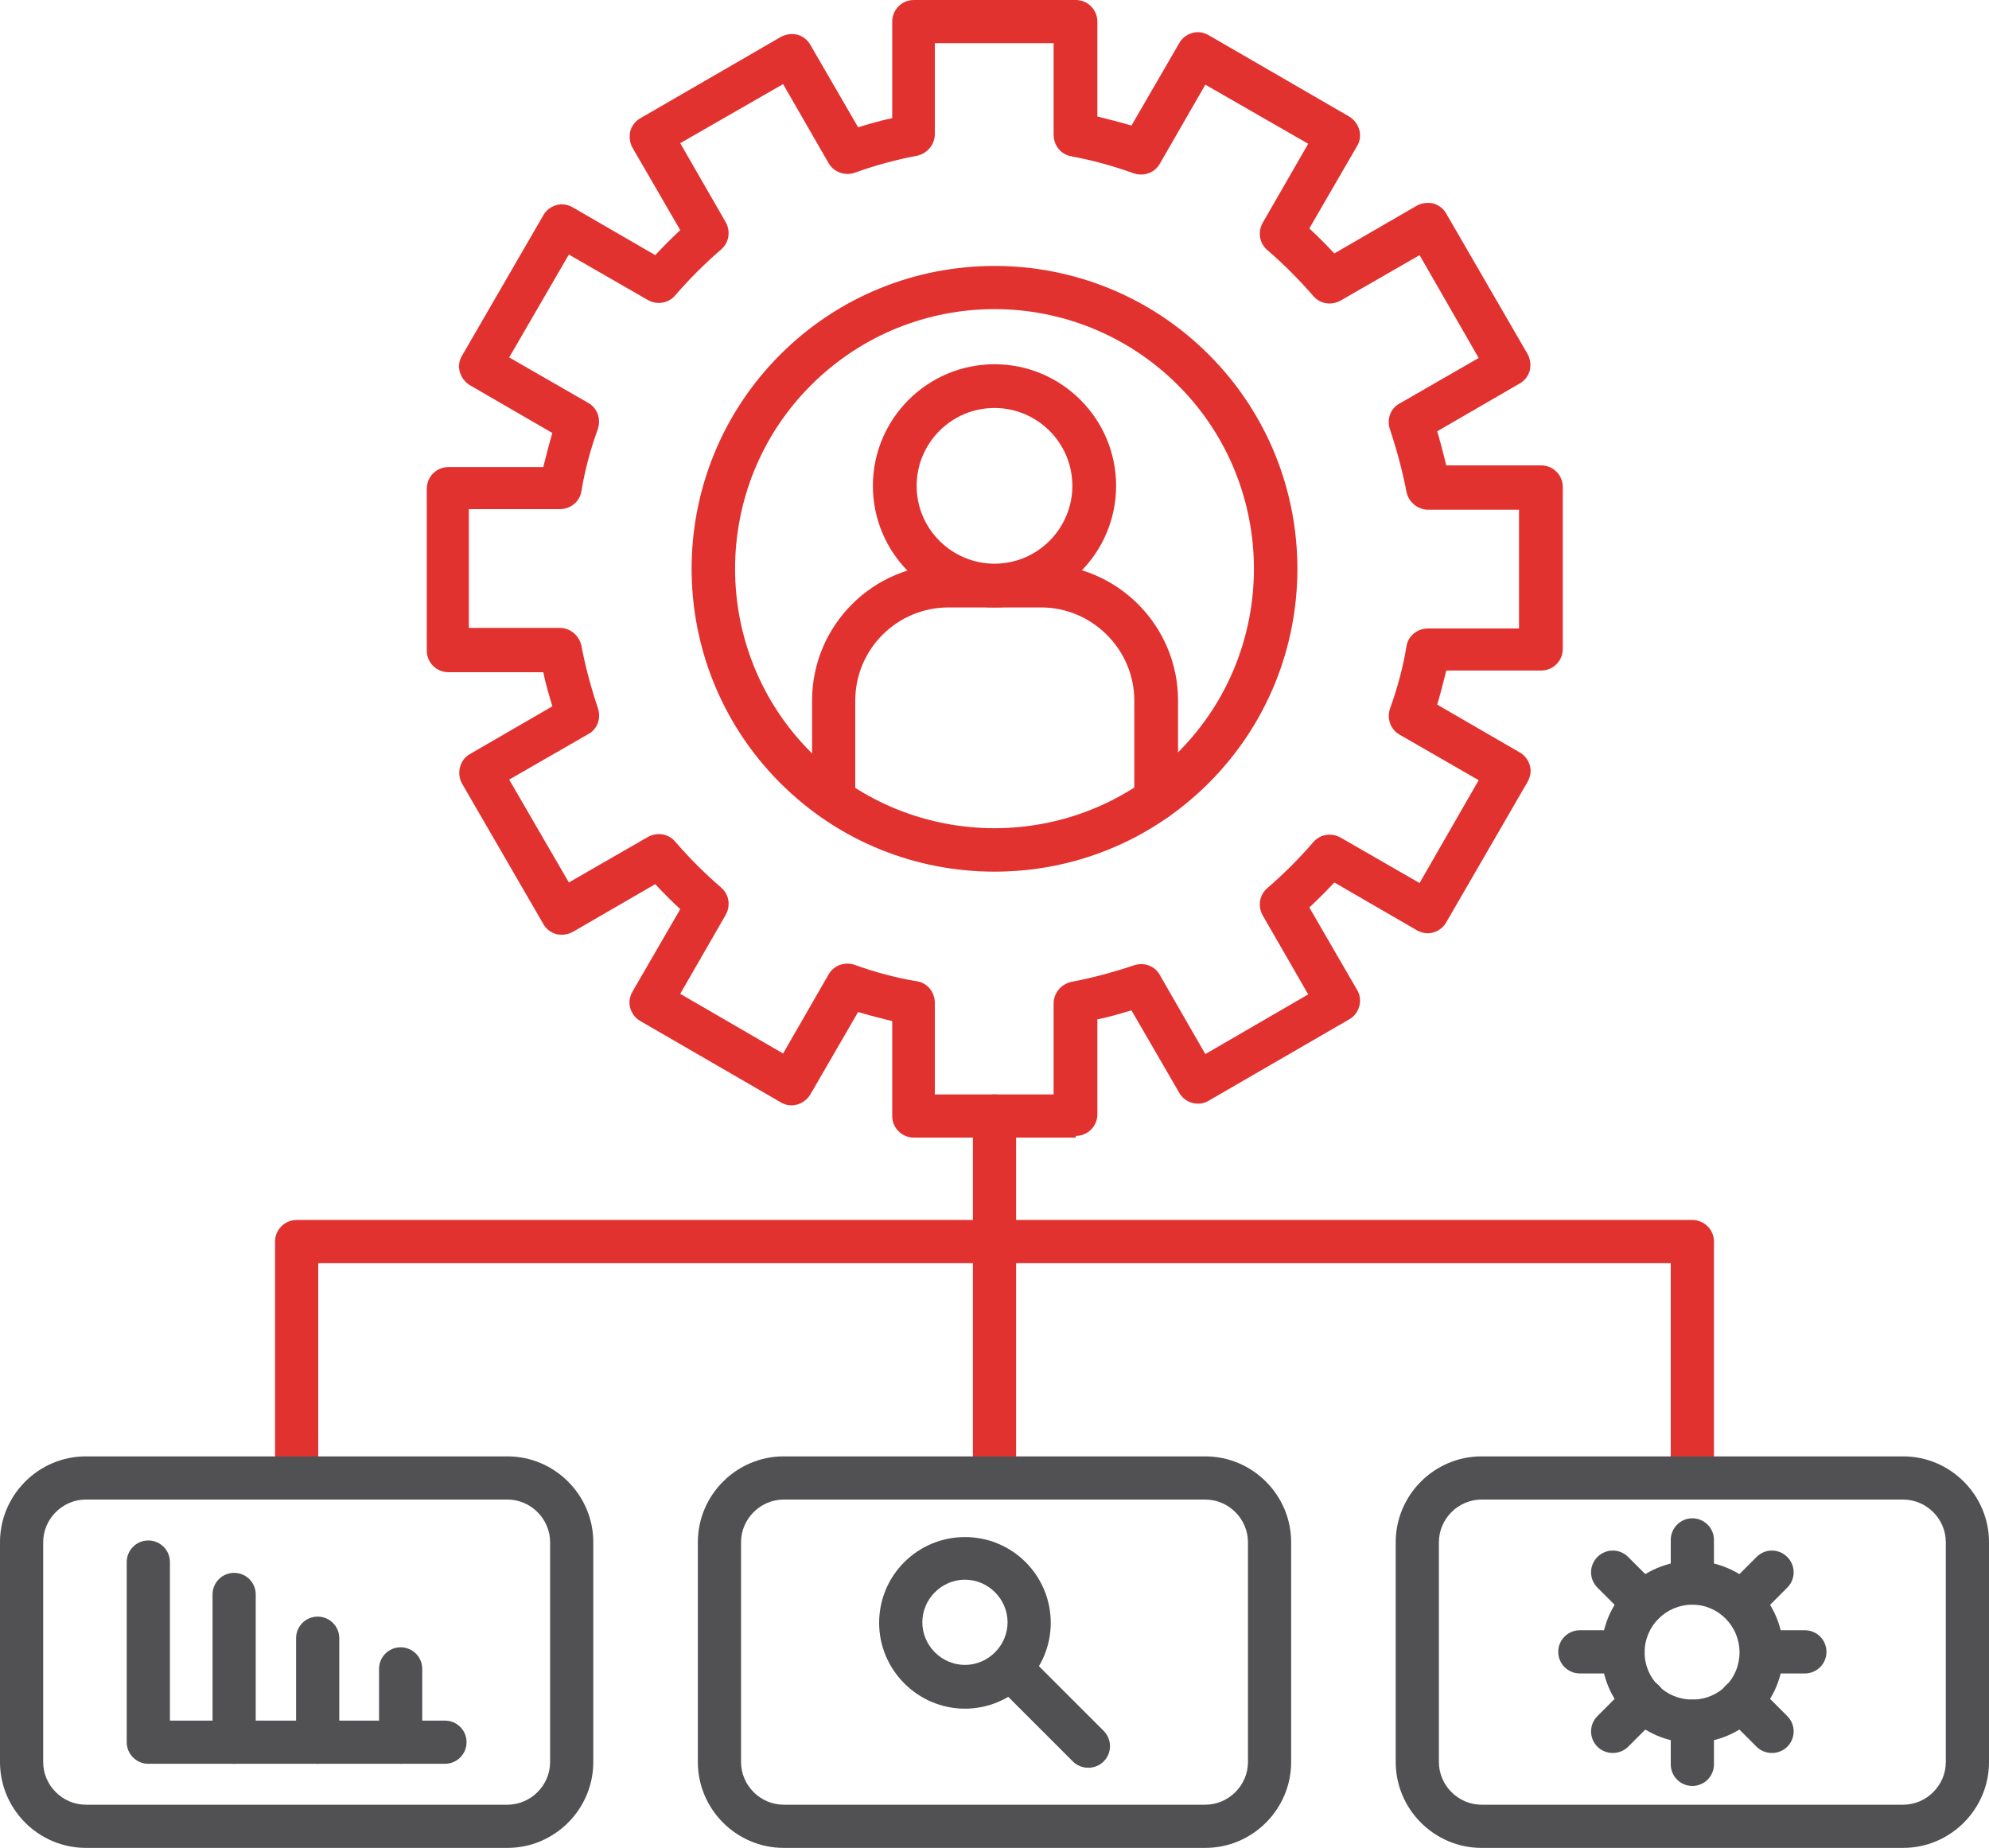
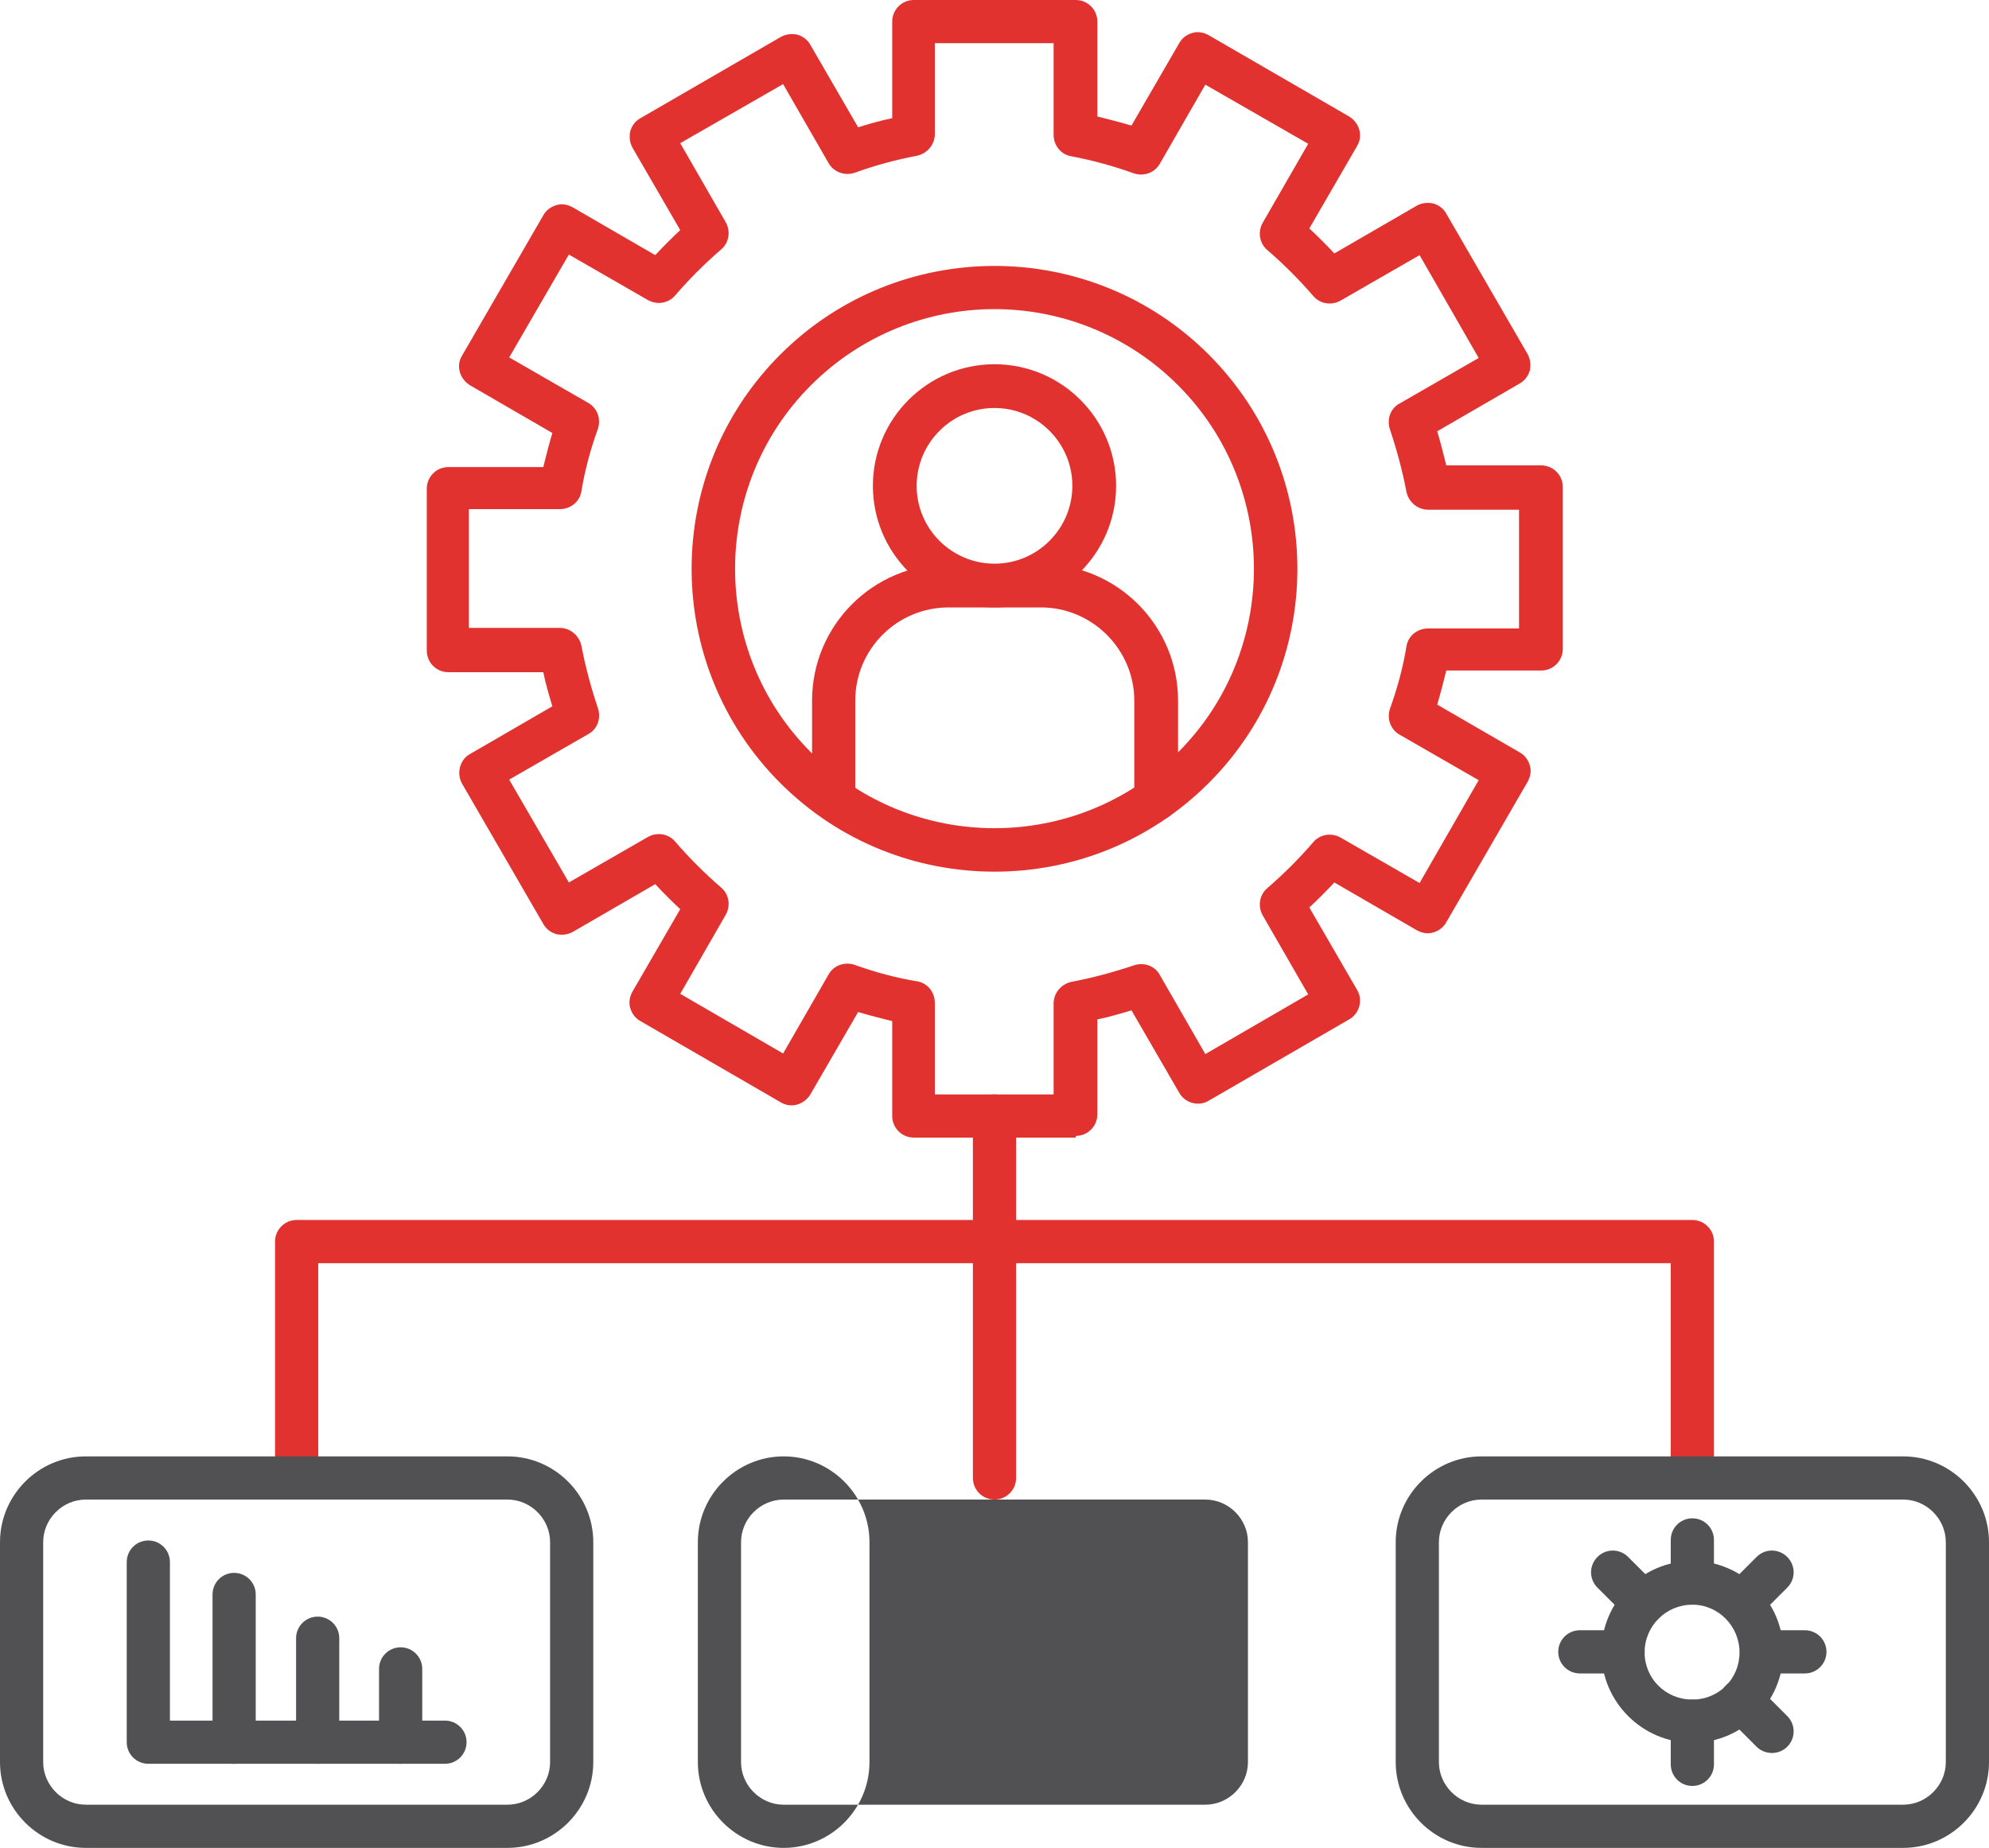
<svg xmlns="http://www.w3.org/2000/svg" id="Layer_2" data-name="Layer 2" viewBox="0 0 35 32.52">
  <defs>
    <style> .cls-1 { fill: #e23230; } .cls-1, .cls-2 { fill-rule: evenodd; } .cls-2 { fill: #515153; } </style>
  </defs>
  <g id="Layer_1-2" data-name="Layer 1">
    <g id="Layer_1-3" data-name="Layer_1">
      <g id="_454224088" data-name=" 454224088">
        <g>
          <path id="_454225912" data-name=" 454225912" class="cls-1" d="M29.78,26.39c-.21,0-.38-.17-.38-.38v-3.78s-23.8,0-23.8,0v3.78c0,.21-.17.38-.38.38-.21,0-.38-.17-.38-.38v-4.16c0-.21.17-.38.38-.38h24.56c.21,0,.38.17.38.38v4.16c0,.21-.17.38-.38.38h0Z" />
          <path id="_454226320" data-name=" 454226320" class="cls-1" d="M17.5,26.39c-.21,0-.38-.17-.38-.38v-6.37c0-.21.17-.38.38-.38.21,0,.38.17.38.38v6.37c0,.21-.17.38-.38.38Z" />
          <path id="_454226176" data-name=" 454226176" class="cls-1" d="M20.34,14.44c-.21,0-.38-.17-.38-.38v-1.73c0-.9-.74-1.64-1.64-1.64h-1.63c-.9,0-1.64.73-1.64,1.64v1.73c0,.21-.17.38-.38.38s-.38-.17-.38-.38v-1.73c0-1.33,1.08-2.4,2.4-2.4h1.64c1.33,0,2.4,1.08,2.4,2.4v1.73c0,.21-.17.38-.38.38h0Z" />
          <path id="_454226008" data-name=" 454226008" class="cls-1" d="M17.5,7.18c-.76,0-1.37.62-1.37,1.37,0,.76.62,1.37,1.37,1.37.76,0,1.37-.62,1.37-1.37,0-.76-.62-1.37-1.37-1.37ZM17.5,10.69c-1.18,0-2.14-.96-2.14-2.14,0-1.18.96-2.14,2.14-2.14,1.18,0,2.14.96,2.14,2.14,0,1.18-.96,2.14-2.14,2.14Z" />
          <path id="_454225336" data-name=" 454225336" class="cls-1" d="M17.5,5.44c-1.17,0-2.34.45-3.23,1.34-1.78,1.78-1.78,4.68,0,6.46,1.78,1.78,4.68,1.78,6.46,0,1.78-1.78,1.78-4.68,0-6.46-.89-.89-2.06-1.34-3.23-1.34ZM17.5,15.34c-1.37,0-2.73-.52-3.77-1.56-2.08-2.08-2.08-5.46,0-7.54,2.08-2.08,5.46-2.08,7.54,0,2.08,2.08,2.08,5.46,0,7.54-1.04,1.04-2.4,1.56-3.77,1.56Z" />
        </g>
        <g>
          <path id="_454225264" data-name=" 454225264" class="cls-2" d="M1.51,26.39c-.41,0-.75.34-.75.75v3.87c0,.41.34.75.75.75h7.42c.41,0,.75-.34.75-.75v-3.87c0-.41-.34-.75-.75-.75H1.51ZM8.93,32.52H1.51c-.83,0-1.51-.68-1.51-1.51v-3.87c0-.83.68-1.51,1.51-1.51h7.42c.83,0,1.51.68,1.51,1.51v3.87c0,.83-.68,1.51-1.51,1.51Z" />
-           <path id="_454224928" data-name=" 454224928" class="cls-2" d="M13.79,26.39c-.41,0-.75.34-.75.75v3.87c0,.41.34.75.75.75h7.42c.41,0,.75-.34.75-.75v-3.87c0-.41-.34-.75-.75-.75h-7.42ZM21.21,32.52h-7.42c-.83,0-1.51-.68-1.51-1.51v-3.87c0-.83.68-1.51,1.51-1.51h7.42c.83,0,1.51.68,1.51,1.51v3.87c0,.83-.68,1.51-1.51,1.51Z" />
+           <path id="_454224928" data-name=" 454224928" class="cls-2" d="M13.79,26.39c-.41,0-.75.34-.75.75v3.87c0,.41.34.75.75.75h7.42c.41,0,.75-.34.75-.75v-3.87c0-.41-.34-.75-.75-.75h-7.42ZM21.21,32.52h-7.42c-.83,0-1.51-.68-1.51-1.51v-3.87c0-.83.68-1.51,1.51-1.51c.83,0,1.51.68,1.51,1.51v3.87c0,.83-.68,1.51-1.51,1.51Z" />
          <path id="_454224856" data-name=" 454224856" class="cls-2" d="M26.07,26.39c-.41,0-.75.34-.75.75v3.87c0,.41.34.75.75.75h7.42c.41,0,.75-.34.75-.75v-3.87c0-.41-.34-.75-.75-.75h-7.42ZM33.49,32.52h-7.42c-.83,0-1.51-.68-1.51-1.51v-3.87c0-.83.68-1.51,1.51-1.51h7.42c.83,0,1.51.68,1.51,1.51v3.87c0,.83-.68,1.51-1.51,1.51Z" />
          <path id="_454225144" data-name=" 454225144" class="cls-2" d="M7.83,31.04H2.61c-.21,0-.38-.17-.38-.38v-3.17c0-.21.17-.38.38-.38.21,0,.38.17.38.38v2.79h4.84c.21,0,.38.17.38.38,0,.21-.17.38-.38.38h0Z" />
          <path id="_454225576" data-name=" 454225576" class="cls-2" d="M4.12,31.04c-.21,0-.38-.17-.38-.38v-2.6c0-.21.17-.38.38-.38s.38.17.38.38v2.6c0,.21-.17.38-.38.38h0Z" />
          <path id="_454225528" data-name=" 454225528" class="cls-2" d="M5.59,31.04c-.21,0-.38-.17-.38-.38v-1.83c0-.21.17-.38.38-.38s.38.17.38.38v1.83c0,.21-.17.38-.38.38h0Z" />
          <path id="_454225168" data-name=" 454225168" class="cls-2" d="M7.05,31.04c-.21,0-.38-.17-.38-.38v-1.29c0-.21.17-.38.38-.38.21,0,.38.17.38.38v1.29c0,.21-.17.38-.38.38h0Z" />
          <path id="_454225216" data-name=" 454225216" class="cls-2" d="M16.98,27.8c-.41,0-.75.34-.75.75,0,.41.34.75.75.75.41,0,.75-.34.75-.75s-.34-.75-.75-.75ZM16.98,30.07c-.83,0-1.51-.68-1.51-1.51,0-.84.68-1.51,1.51-1.51.84,0,1.51.68,1.51,1.51,0,.83-.68,1.51-1.51,1.51Z" />
          <path id="_454225096" data-name=" 454225096" class="cls-2" d="M19.15,31.11c-.1,0-.2-.04-.27-.11l-1.37-1.37c-.15-.15-.15-.39,0-.54.15-.15.39-.15.54,0l1.37,1.37c.15.15.15.39,0,.54-.07.07-.17.11-.27.11h0Z" />
          <path id="_454224376" data-name=" 454224376" class="cls-2" d="M29.78,28.24c-.46,0-.84.37-.84.84,0,.46.37.83.84.83s.83-.37.83-.83c0-.46-.37-.84-.83-.84ZM29.78,30.67c-.88,0-1.6-.72-1.6-1.6,0-.88.72-1.6,1.6-1.6.88,0,1.6.72,1.6,1.6,0,.88-.72,1.6-1.6,1.6Z" />
          <path id="_454224184" data-name=" 454224184" class="cls-2" d="M29.78,28.24c-.21,0-.38-.17-.38-.38v-.76c0-.21.17-.38.38-.38.21,0,.38.17.38.38v.76c0,.21-.17.38-.38.38Z" />
          <path id="_454224136" data-name=" 454224136" class="cls-2" d="M30.64,28.59c-.1,0-.2-.04-.27-.11-.15-.15-.15-.39,0-.54l.54-.54c.15-.15.39-.15.54,0,.15.15.15.39,0,.54l-.54.54c-.07.07-.17.11-.27.11Z" />
          <path id="_454224640" data-name=" 454224640" class="cls-2" d="M31.76,29.45h-.76c-.21,0-.38-.17-.38-.38,0-.21.17-.38.38-.38h.76c.21,0,.38.17.38.38,0,.21-.17.38-.38.38Z" />
          <path id="_454224496" data-name=" 454224496" class="cls-2" d="M31.18,30.85c-.1,0-.2-.04-.27-.11l-.54-.54c-.15-.15-.15-.39,0-.54.15-.15.39-.15.54,0l.54.54c.15.15.15.39,0,.54-.07.07-.17.11-.27.11h0Z" />
          <path id="_454224472" data-name=" 454224472" class="cls-2" d="M29.78,31.43c-.21,0-.38-.17-.38-.38v-.76c0-.21.17-.38.38-.38s.38.17.38.38v.76c0,.21-.17.38-.38.38Z" />
-           <path id="_454224712" data-name=" 454224712" class="cls-2" d="M28.38,30.85c-.1,0-.2-.04-.27-.11-.15-.15-.15-.39,0-.54l.54-.54c.15-.15.39-.15.54,0,.15.15.15.39,0,.54l-.54.54c-.07.07-.17.11-.27.11h0Z" />
          <path id="_454224400" data-name=" 454224400" class="cls-2" d="M28.56,29.45h-.76c-.21,0-.38-.17-.38-.38,0-.21.17-.38.38-.38h.76c.21,0,.38.17.38.38,0,.21-.17.38-.38.38Z" />
          <path id="_454224736" data-name=" 454224736" class="cls-2" d="M28.92,28.59c-.1,0-.2-.04-.27-.11l-.54-.54c-.15-.15-.15-.39,0-.54.15-.15.39-.15.54,0l.54.54c.15.15.15.39,0,.54-.07.07-.17.11-.27.11h0Z" />
        </g>
        <path id="_454224304" data-name=" 454224304" class="cls-1" d="M16.07,2.37h0,0ZM16.45,19.26h2.09v-1.6c0-.18.13-.34.31-.38.37-.07.74-.17,1.1-.29.17-.06.37,0,.46.17l.8,1.39,1.81-1.05-.8-1.39c-.09-.16-.06-.36.08-.48.29-.25.56-.52.81-.81.12-.14.32-.17.48-.08l1.39.8,1.04-1.81-1.39-.8c-.16-.09-.23-.28-.17-.46.13-.36.23-.73.29-1.1.03-.18.19-.31.38-.31h1.6v-2.09h-1.6c-.18,0-.34-.13-.38-.31-.07-.37-.17-.74-.29-1.1-.06-.17,0-.37.17-.46l1.39-.8-1.04-1.81-1.39.8c-.16.09-.36.06-.48-.08-.25-.29-.52-.56-.81-.81-.14-.12-.17-.32-.08-.48l.8-1.39-1.81-1.04-.8,1.39c-.09.16-.28.23-.46.17-.36-.13-.73-.23-1.1-.3-.18-.03-.31-.19-.31-.38V.76s-2.09,0-2.09,0v1.6c0,.18-.13.34-.31.38-.37.07-.74.17-1.1.3-.17.06-.37-.01-.46-.17l-.8-1.39-1.81,1.04.8,1.39c.09.16.06.36-.08.48-.29.25-.56.52-.81.81-.12.14-.32.17-.48.08l-1.39-.8-1.05,1.81,1.39.8c.16.09.23.28.17.46-.13.36-.23.73-.29,1.1-.03.18-.19.31-.38.31h-1.6s0,2.09,0,2.09h1.6c.18,0,.34.13.38.31.07.37.17.74.29,1.1.06.17,0,.37-.17.46l-1.39.8,1.05,1.81,1.39-.8c.16-.09.36-.06.48.08.25.29.52.56.81.81.14.12.17.32.08.48l-.8,1.39,1.81,1.05.8-1.39c.09-.16.28-.23.46-.17.36.13.73.23,1.1.29.18.03.31.19.31.38v1.6ZM18.93,20.02h-2.85c-.21,0-.38-.17-.38-.38v-1.67c-.2-.05-.4-.1-.6-.16l-.84,1.45c-.11.18-.34.25-.52.14l-2.47-1.43c-.09-.05-.15-.13-.18-.23-.03-.1-.01-.2.04-.29l.84-1.45c-.15-.14-.3-.29-.44-.44l-1.45.84c-.09.05-.19.06-.29.04-.1-.03-.18-.09-.23-.18l-1.43-2.47c-.1-.18-.04-.42.14-.52l1.45-.84c-.06-.2-.12-.4-.16-.6h-1.67c-.21,0-.38-.17-.38-.38v-2.85c0-.21.17-.38.38-.38h1.67c.05-.2.1-.4.16-.6l-1.45-.84c-.18-.11-.25-.34-.14-.52l1.43-2.47c.05-.09.13-.15.23-.18.1-.03.2-.01.29.04l1.45.84c.14-.15.29-.3.44-.44l-.84-1.45c-.05-.09-.06-.19-.04-.29.03-.1.09-.18.18-.23l2.47-1.43c.09-.05.19-.06.29-.04.1.03.18.09.23.18l.84,1.45c.2-.06.4-.12.6-.16V.38c0-.21.17-.38.38-.38h2.85c.21,0,.38.17.38.38v1.67c.2.05.4.1.6.16l.84-1.45c.05-.09.13-.15.23-.18.1-.03.2-.01.29.04l2.47,1.43c.18.11.25.34.14.52l-.84,1.45c.15.14.3.29.44.44l1.45-.84c.09-.05.19-.06.29-.04.1.03.18.09.23.18l1.43,2.47c.05.09.06.19.04.29-.03.1-.09.18-.18.23l-1.45.84c.06.2.11.4.16.6h1.67c.21,0,.38.17.38.38v2.85c0,.21-.17.38-.38.38h-1.67c-.05.2-.1.4-.16.6l1.45.84c.09.05.15.13.18.23.03.1.01.2-.04.29l-1.43,2.47c-.05.09-.13.15-.23.18-.1.03-.2.01-.29-.04l-1.45-.84c-.14.15-.29.3-.44.44l.84,1.45c.11.18.04.42-.14.52l-2.47,1.43c-.18.11-.42.04-.52-.14l-.84-1.45c-.2.06-.4.12-.6.16v1.67c0,.21-.17.38-.38.38h0Z" />
      </g>
    </g>
  </g>
</svg>